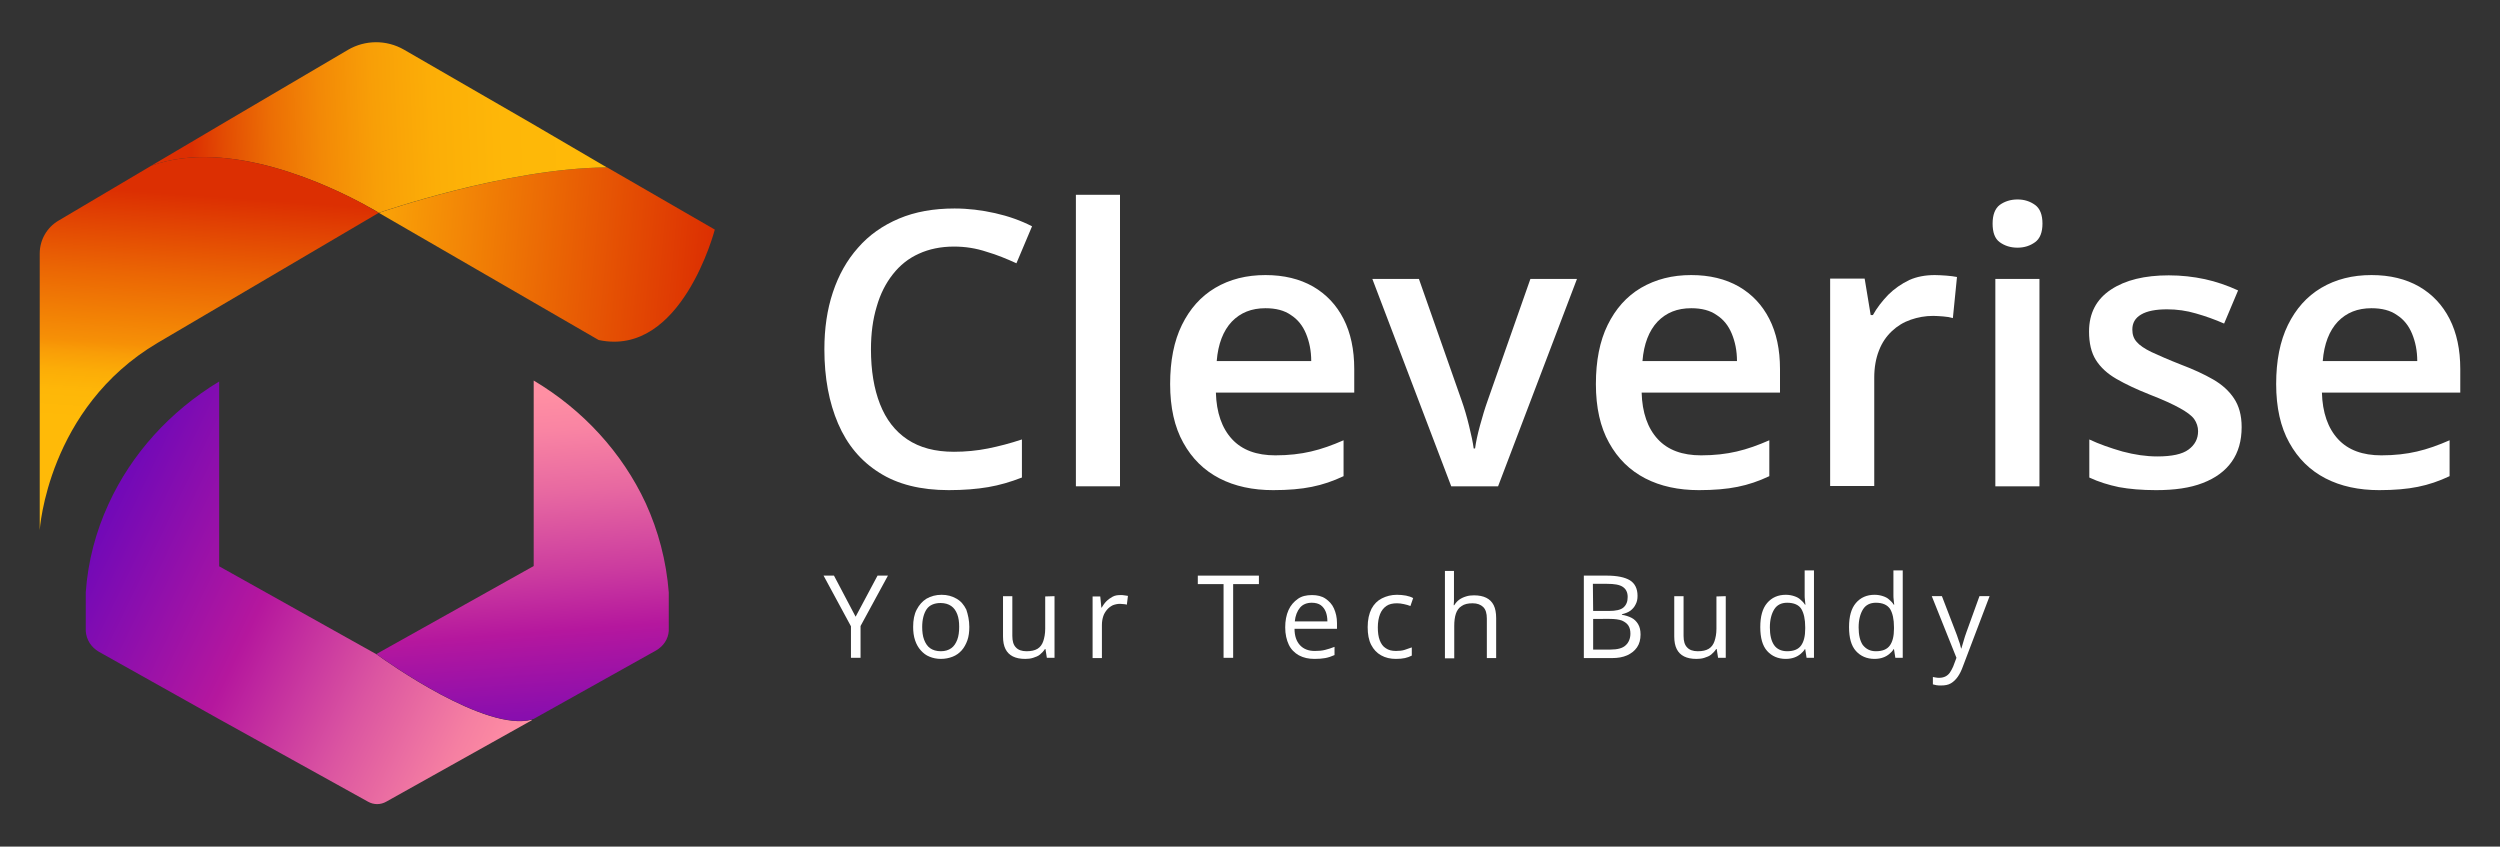
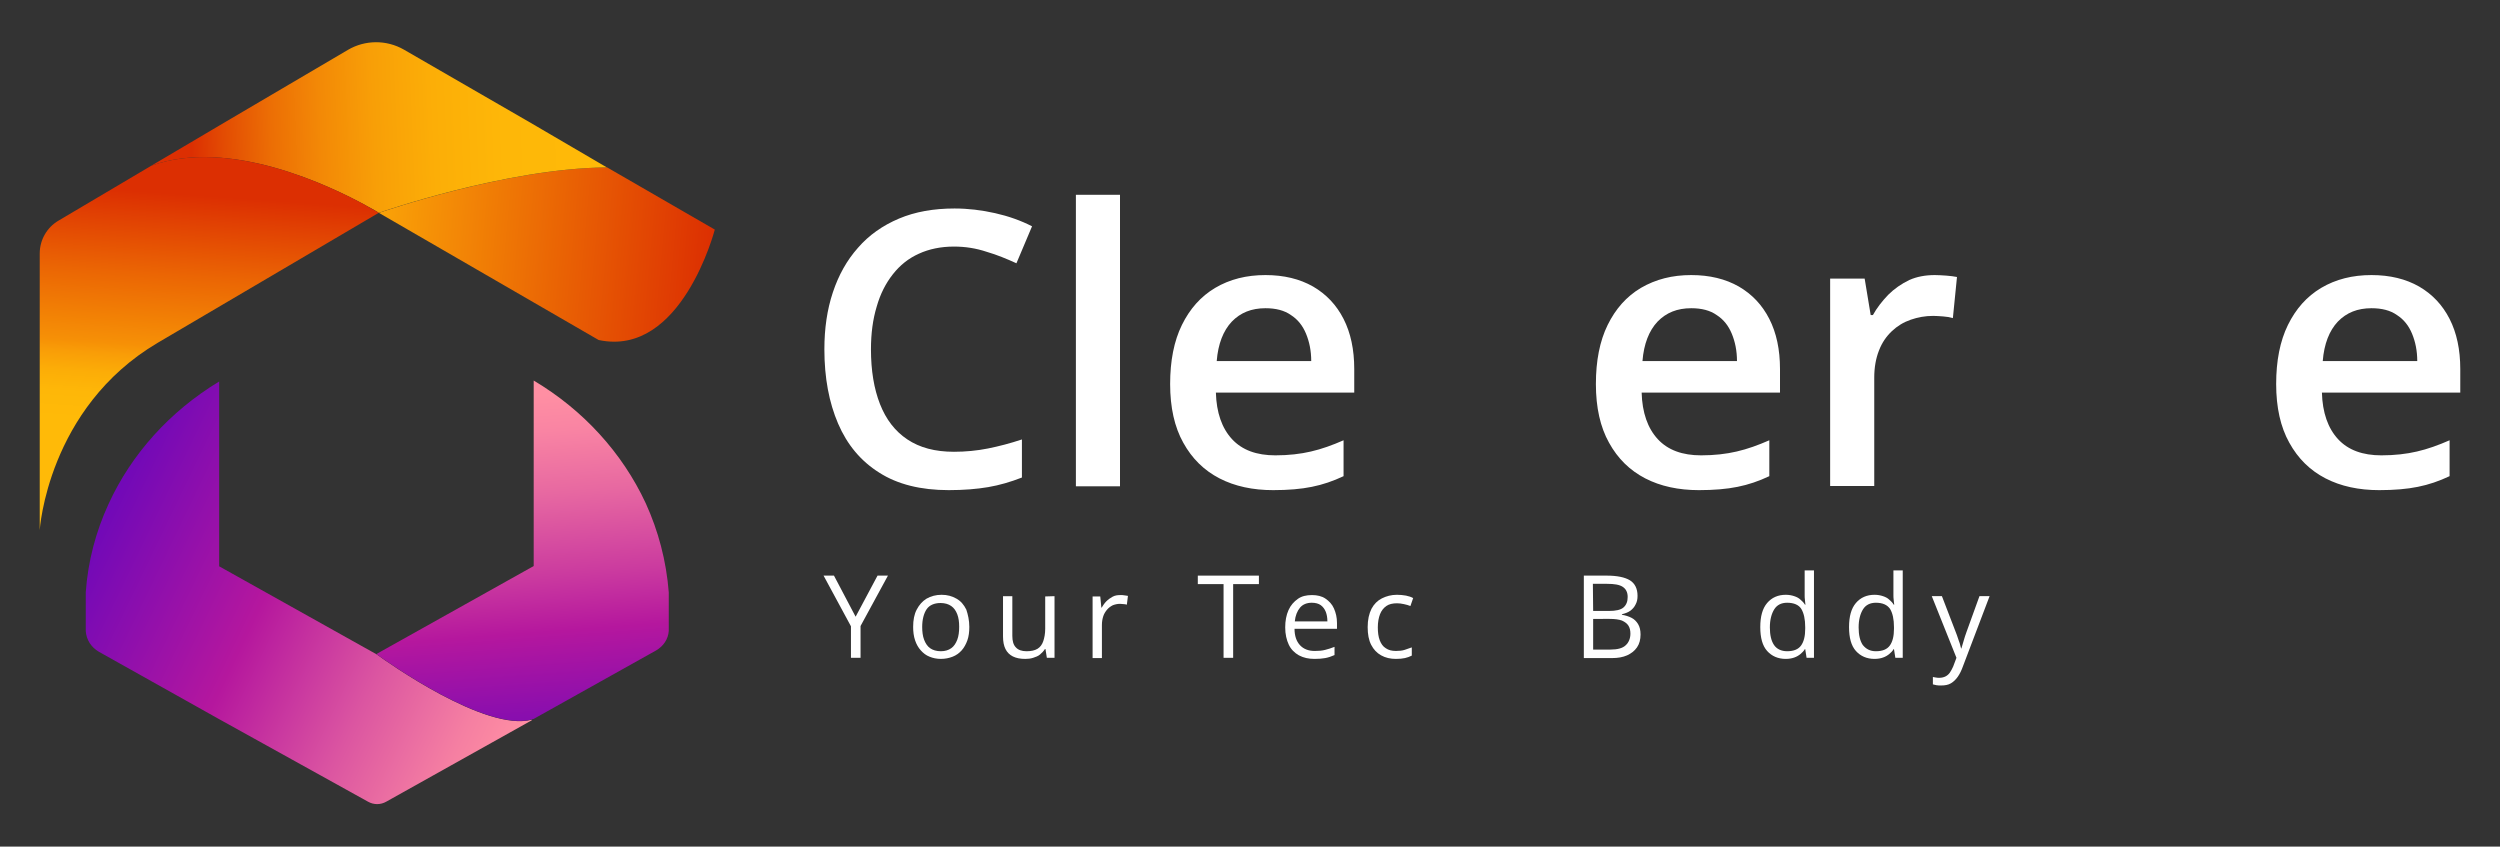
<svg xmlns="http://www.w3.org/2000/svg" version="1.1" id="Layer_1" x="0px" y="0px" viewBox="0 0 912.5 309" style="enable-background:new 0 0 912.5 309;" xml:space="preserve">
  <rect x="0" y="0" width="912.5" height="309" fill="#333333" stroke="none" />
  <style type="text/css">
	.st0{fill:url(#SVGID_1_);}
	.st1{fill:url(#SVGID_2_);}
	.st2{fill:url(#SVGID_3_);}
	.st3{fill:url(#SVGID_4_);}
	.st4{fill:url(#SVGID_5_);}
	.st5{enable-background:new    ;}
	.st6{fill:#FFFFFF;}
</style>
  <g>
    <g>
      <g>
        <linearGradient id="SVGID_1_" gradientUnits="userSpaceOnUse" x1="17.626" y1="865.076" x2="195.191" y2="950.71" gradientTransform="matrix(1 0 0 1 0 -692.225)">
          <stop offset="0.133" style="stop-color:#7209B7" />
          <stop offset="0.46" style="stop-color:#B5179E" />
          <stop offset="0.709" style="stop-color:#DB55A1" />
          <stop offset="0.901" style="stop-color:#F57FA2" />
          <stop offset="1" style="stop-color:#FF8FA3" />
        </linearGradient>
        <path class="st0" d="M194.1,262.9L141,292.6c-2.1,1.2-4.6,1.2-6.7,0L80,262.5l-43.9-24.6c-2.8-1.6-4.6-4.4-4.8-7.6l0,0l0,0v-14.1     l0,0c0.8-11.4,3.7-22.2,8.3-32.2c8.4-18.4,22.5-33.9,40.3-44.7c0.1,0,0.1,0,0.1,0.1v67.2v0.1l57.4,32.1c0,0,0.1,0.1,0.3,0.2     c3.4,2.5,39.5,28.2,56.4,23.7C194.2,262.7,194.2,262.8,194.1,262.9z" />
        <linearGradient id="SVGID_2_" gradientUnits="userSpaceOnUse" x1="194.727" y1="972.056" x2="184.652" y2="837.308" gradientTransform="matrix(1 0 0 1 0 -692.225)">
          <stop offset="0" style="stop-color:#7209B7" />
          <stop offset="0.138" style="stop-color:#890EAE" />
          <stop offset="0.36" style="stop-color:#B5179E" />
          <stop offset="0.514" style="stop-color:#CB3B9F" />
          <stop offset="0.733" style="stop-color:#E768A1" />
          <stop offset="0.902" style="stop-color:#F984A3" />
          <stop offset="1" style="stop-color:#FF8FA3" />
        </linearGradient>
        <path class="st1" d="M244.1,216.2v14.1l0,0c-0.2,3-2,5.6-4.6,7.1l-44.7,25l0,0c-16.6,5.5-53.7-21-57.2-23.5v-0.3l57.2-32v-67.7     c18,10.7,32.3,26.3,40.9,44.8C240.3,193.8,243.2,204.7,244.1,216.2z" />
      </g>
      <linearGradient id="SVGID_3_" gradientUnits="userSpaceOnUse" x1="259.7" y1="788.66" x2="137.589" y2="777.301" gradientTransform="matrix(1 0 0 1 0 -692.225)">
        <stop offset="0" style="stop-color:#DC2F02" />
        <stop offset="1" style="stop-color:#FAA307" />
      </linearGradient>
      <path class="st2" d="M260.9,83.8c0,0-12.1,46.8-42.4,40.3l-80.2-46.4l0,0c0.7-0.2,46.5-16.3,83.3-16.6L260.9,83.8z" />
      <linearGradient id="SVGID_4_" gradientUnits="userSpaceOnUse" x1="68.778" y1="741.812" x2="220.842" y2="735.2" gradientTransform="matrix(1 0 0 1 0 -692.225)">
        <stop offset="5.586592e-03" style="stop-color:#DC2F02" />
        <stop offset="8.530519e-02" style="stop-color:#E34C03" />
        <stop offset="0.198" style="stop-color:#EC6E05" />
        <stop offset="0.318" style="stop-color:#F38906" />
        <stop offset="0.447" style="stop-color:#F89F07" />
        <stop offset="0.59" style="stop-color:#FCAE07" />
        <stop offset="0.756" style="stop-color:#FEB708" />
        <stop offset="1" style="stop-color:#FFBA08" />
      </linearGradient>
      <path class="st3" d="M221.5,61.1c-36.8,0.3-82.6,16.4-83.3,16.6l0,0l0,0l0,0c0,0-0.1,0-0.1-0.1c0,0-0.1,0-0.1-0.1    c-0.5-0.3-1.9-1.2-4.1-2.3c-0.1-0.1-0.2-0.1-0.3-0.2c-12.8-7-49.8-24.9-78.4-14.5l26.4-15.6L127,18.2c6.3-3.7,14.1-3.7,20.4-0.1    l46.4,26.8L221.5,61.1z" />
      <linearGradient id="SVGID_5_" gradientUnits="userSpaceOnUse" x1="68.462" y1="889.77" x2="79.796" y2="727.317" gradientTransform="matrix(1 0 0 1 0 -692.225)">
        <stop offset="0.254" style="stop-color:#FFBA08" />
        <stop offset="0.317" style="stop-color:#FEB708" />
        <stop offset="0.364" style="stop-color:#FCAD07" />
        <stop offset="0.407" style="stop-color:#F99D07" />
        <stop offset="0.432" style="stop-color:#F69006" />
        <stop offset="0.59" style="stop-color:#EB6604" />
        <stop offset="0.775" style="stop-color:#DC2F02" />
      </linearGradient>
      <path class="st4" d="M138.2,77.7l-80.6,47.4c-40.3,23.8-43.1,68.4-43.1,68.4v-101c0-4.9,2.6-9.5,6.9-12l33.8-20    C83.8,50.1,120.8,68,133.6,75c0.1,0.1,0.2,0.1,0.3,0.2l4.1,2.3C138,77.5,138.1,77.5,138.2,77.7C138.1,77.6,138.2,77.7,138.2,77.7    L138.2,77.7L138.2,77.7z" />
    </g>
    <g>
      <g class="st5">
        <path class="st6" d="M348.2,90c-4.8,0-9.1,0.9-12.8,2.6c-3.8,1.7-6.9,4.2-9.5,7.5c-2.6,3.3-4.6,7.2-5.9,11.8     c-1.4,4.6-2.1,9.8-2.1,15.6c0,7.7,1.1,14.4,3.3,20c2.2,5.6,5.5,9.9,10,12.9c4.5,3,10.1,4.5,17,4.5c4.2,0,8.4-0.4,12.4-1.2     c4-0.8,8.2-1.9,12.4-3.3v13.9c-4.1,1.6-8.2,2.8-12.3,3.5c-4.1,0.7-8.9,1.1-14.4,1.1c-10.2,0-18.7-2.1-25.4-6.4     c-6.7-4.2-11.7-10.2-15-17.9c-3.3-7.7-5-16.7-5-27.1c0-7.6,1-14.5,3.1-20.8c2.1-6.3,5.1-11.7,9.2-16.3c4-4.6,9-8.1,14.9-10.6     c5.9-2.5,12.7-3.7,20.3-3.7c5,0,9.9,0.6,14.8,1.7c4.9,1.1,9.4,2.7,13.5,4.8l-5.7,13.5c-3.5-1.6-7.1-3.1-10.9-4.2     C356.2,90.6,352.3,90,348.2,90z" />
        <path class="st6" d="M408.8,177.5h-16.1V71.1h16.1V177.5z" />
        <path class="st6" d="M461.9,100.4c6.7,0,12.5,1.4,17.4,4.2c4.8,2.8,8.5,6.7,11.1,11.8c2.6,5.1,3.9,11.2,3.9,18.3v8.6h-50.5     c0.2,7.3,2.2,13,5.9,17s9,5.9,15.8,5.9c4.8,0,9.2-0.5,13-1.4c3.9-0.9,7.8-2.3,11.9-4.1v13.1c-3.8,1.8-7.6,3.1-11.6,3.9     c-3.9,0.8-8.6,1.2-14.1,1.2c-7.4,0-14-1.4-19.6-4.3c-5.6-2.9-10-7.2-13.2-13c-3.2-5.7-4.8-12.9-4.8-21.4c0-8.5,1.4-15.7,4.3-21.6     c2.9-5.9,6.9-10.4,12.1-13.5C448.9,101.9,455,100.4,461.9,100.4z M461.9,112.5c-5.1,0-9.1,1.6-12.3,4.9c-3.1,3.3-5,8.1-5.5,14.4     h34.5c0-3.8-0.7-7.1-1.9-10c-1.2-2.9-3-5.2-5.5-6.8C468.8,113.3,465.7,112.5,461.9,112.5z" />
-         <path class="st6" d="M529.7,177.5l-28.8-75.7h17l15.6,44.4c1,2.8,1.9,5.9,2.7,9.2s1.4,6,1.7,8.3h0.5c0.3-2.3,0.9-5.1,1.8-8.4     c0.9-3.3,1.8-6.3,2.8-9.1l15.6-44.4h17l-28.8,75.7H529.7z" />
        <path class="st6" d="M617.3,100.4c6.7,0,12.5,1.4,17.4,4.2c4.8,2.8,8.5,6.7,11.1,11.8c2.6,5.1,3.9,11.2,3.9,18.3v8.6h-50.5     c0.2,7.3,2.2,13,5.9,17s9,5.9,15.8,5.9c4.8,0,9.2-0.5,13-1.4c3.9-0.9,7.8-2.3,11.9-4.1v13.1c-3.8,1.8-7.6,3.1-11.6,3.9     c-3.9,0.8-8.6,1.2-14.1,1.2c-7.4,0-14-1.4-19.6-4.3c-5.6-2.9-10-7.2-13.2-13c-3.2-5.7-4.8-12.9-4.8-21.4c0-8.5,1.4-15.7,4.3-21.6     c2.9-5.9,6.9-10.4,12.1-13.5C604.4,101.9,610.4,100.4,617.3,100.4z M617.3,112.5c-5.1,0-9.1,1.6-12.3,4.9     c-3.1,3.3-5,8.1-5.5,14.4H634c0-3.8-0.7-7.1-1.9-10c-1.2-2.9-3-5.2-5.5-6.8C624.2,113.3,621.1,112.5,617.3,112.5z" />
        <path class="st6" d="M706.2,100.4c1.3,0,2.7,0.1,4.2,0.2s2.8,0.3,3.9,0.5l-1.5,15c-1-0.3-2.1-0.5-3.5-0.6     c-1.4-0.1-2.6-0.2-3.7-0.2c-2.9,0-5.6,0.5-8.2,1.4c-2.6,0.9-4.9,2.3-6.9,4.2c-2,1.9-3.6,4.2-4.7,7.1c-1.1,2.8-1.7,6.1-1.7,9.8     v39.6h-16.1v-75.7h12.6l2.2,13.3h0.8c1.5-2.7,3.4-5.1,5.6-7.4c2.2-2.2,4.8-4,7.7-5.4C699.6,101,702.7,100.4,706.2,100.4z" />
-         <path class="st6" d="M736.4,72.8c2.5,0,4.6,0.7,6.4,2c1.8,1.3,2.7,3.6,2.7,6.8c0,3.2-0.9,5.5-2.7,6.8c-1.8,1.3-3.9,2-6.4,2     c-2.6,0-4.7-0.7-6.5-2c-1.8-1.3-2.6-3.6-2.6-6.8c0-3.2,0.9-5.5,2.6-6.8C731.7,73.5,733.9,72.8,736.4,72.8z M744.4,101.8v75.7     h-16.1v-75.7H744.4z" />
-         <path class="st6" d="M818.2,155.9c0,5-1.2,9.2-3.6,12.6c-2.4,3.4-5.9,6-10.6,7.8c-4.6,1.8-10.3,2.6-17,2.6     c-5.3,0-9.8-0.4-13.6-1.1c-3.8-0.8-7.4-1.9-10.8-3.5v-13.9c3.6,1.7,7.6,3.1,12.1,4.4c4.5,1.2,8.7,1.8,12.7,1.8     c5.3,0,9.1-0.8,11.4-2.5c2.3-1.7,3.5-3.9,3.5-6.7c0-1.6-0.5-3.1-1.4-4.4c-0.9-1.3-2.7-2.6-5.2-4c-2.5-1.4-6.2-3.1-11.1-5     c-4.8-1.9-8.8-3.8-12.1-5.7s-5.8-4.2-7.5-6.9c-1.7-2.7-2.5-6.2-2.5-10.4c0-6.7,2.7-11.8,8-15.3c5.3-3.5,12.3-5.2,21.1-5.2     c4.6,0,9,0.5,13.2,1.4c4.1,0.9,8.2,2.3,12.1,4.1l-5.1,12.1c-3.4-1.5-6.8-2.7-10.3-3.7c-3.4-1-6.9-1.5-10.5-1.5     c-4.1,0-7.3,0.6-9.5,1.9c-2.2,1.3-3.2,3.1-3.2,5.5c0,1.8,0.5,3.3,1.6,4.5c1,1.2,2.9,2.5,5.4,3.7c2.6,1.2,6.2,2.8,10.8,4.6     c4.5,1.7,8.4,3.5,11.7,5.4c3.3,1.9,5.8,4.2,7.6,6.9S818.2,151.5,818.2,155.9z" />
        <path class="st6" d="M865.6,100.4c6.7,0,12.5,1.4,17.4,4.2c4.8,2.8,8.5,6.7,11.1,11.8c2.6,5.1,3.9,11.2,3.9,18.3v8.6h-50.5     c0.2,7.3,2.2,13,5.9,17s9,5.9,15.8,5.9c4.8,0,9.2-0.5,13-1.4c3.9-0.9,7.8-2.3,11.9-4.1v13.1c-3.8,1.8-7.6,3.1-11.6,3.9     c-3.9,0.8-8.6,1.2-14.1,1.2c-7.4,0-14-1.4-19.6-4.3c-5.6-2.9-10-7.2-13.2-13c-3.2-5.7-4.8-12.9-4.8-21.4c0-8.5,1.4-15.7,4.3-21.6     c2.9-5.9,6.9-10.4,12.1-13.5C852.6,101.9,858.7,100.4,865.6,100.4z M865.6,112.5c-5.1,0-9.1,1.6-12.3,4.9     c-3.1,3.3-5,8.1-5.5,14.4h34.5c0-3.8-0.7-7.1-1.9-10c-1.2-2.9-3-5.2-5.5-6.8C872.5,113.3,869.4,112.5,865.6,112.5z" />
      </g>
      <g>
        <g>
          <path class="st6" d="M312.3,225.1l8-15h3.8l-10,18.4v11.6h-3.5v-11.5l-10-18.5h3.8L312.3,225.1z" />
          <path class="st6" d="M353.8,228.8c0,1.8-0.2,3.5-0.7,4.9s-1.2,2.7-2.1,3.7s-2,1.8-3.3,2.3s-2.7,0.8-4.3,0.8      c-1.5,0-2.9-0.3-4.1-0.8c-1.3-0.5-2.3-1.3-3.2-2.3s-1.6-2.2-2.1-3.7s-0.7-3.1-0.7-4.9c0-2.5,0.4-4.6,1.3-6.3s2-3,3.6-4      c1.6-0.9,3.4-1.4,5.5-1.4s3.8,0.5,5.4,1.4s2.7,2.2,3.6,4C353.3,224.3,353.8,226.4,353.8,228.8z M336.6,228.8      c0,1.8,0.2,3.4,0.7,4.7s1.2,2.4,2.2,3.1s2.3,1.1,3.9,1.1s2.8-0.4,3.8-1.1s1.7-1.8,2.2-3.1s0.7-2.9,0.7-4.7s-0.2-3.3-0.7-4.6      s-1.2-2.3-2.2-3s-2.3-1.1-3.9-1.1c-2.3,0-4.1,0.8-5.1,2.3S336.6,226.1,336.6,228.8z" />
          <path class="st6" d="M384.9,217.6v22.5h-2.8l-0.5-3.2h-0.2c-0.5,0.8-1.1,1.4-1.8,2s-1.6,0.9-2.5,1.2s-1.9,0.4-2.9,0.4      c-1.8,0-3.3-0.3-4.5-0.9s-2.1-1.5-2.7-2.7s-0.9-2.7-0.9-4.6v-14.7h3.4v14.5c0,1.9,0.4,3.3,1.3,4.2c0.8,0.9,2.1,1.4,3.9,1.4      c1.7,0,3-0.3,4-0.9s1.7-1.6,2.1-2.8s0.7-2.7,0.7-4.5v-11.8L384.9,217.6L384.9,217.6z" />
          <path class="st6" d="M409,217.2c0.5,0,0.9,0,1.4,0.1s0.9,0.1,1.3,0.2l-0.4,3.2c-0.4-0.1-0.8-0.2-1.2-0.2s-0.9-0.1-1.3-0.1      c-0.9,0-1.8,0.2-2.6,0.5c-0.8,0.4-1.5,0.9-2.1,1.6c-0.6,0.7-1.1,1.5-1.4,2.4s-0.5,2-0.5,3.2v12.1h-3.4v-22.5h2.8l0.4,4.1h0.1      c0.5-0.8,1-1.6,1.7-2.3s1.4-1.2,2.3-1.7S408,217.2,409,217.2z" />
          <path class="st6" d="M450.1,240.1h-3.5v-26.9h-9.4v-3.1h22.3v3.1h-9.4V240.1z" />
          <path class="st6" d="M478.9,217.2c1.9,0,3.6,0.4,4.9,1.3s2.4,2,3.1,3.6s1.1,3.3,1.1,5.3v2.1h-15.5c0,2.6,0.7,4.6,2,6      s3.1,2.1,5.4,2.1c1.4,0,2.7-0.1,3.8-0.4s2.2-0.6,3.4-1.1v3c-1.1,0.5-2.3,0.9-3.4,1.1s-2.4,0.3-3.9,0.3c-2.2,0-4-0.4-5.7-1.3      c-1.6-0.9-2.9-2.2-3.7-3.9s-1.3-3.8-1.3-6.3c0-2.4,0.4-4.5,1.2-6.3s2-3.1,3.4-4.1S476.8,217.2,478.9,217.2z M478.8,220      c-1.8,0-3.3,0.6-4.3,1.8s-1.7,2.9-1.9,5h11.9c0-1.3-0.2-2.5-0.6-3.5s-1-1.8-1.8-2.4S480.1,220,478.8,220z" />
          <path class="st6" d="M509.5,240.5c-2,0-3.8-0.4-5.4-1.3s-2.7-2.1-3.6-3.8s-1.3-3.9-1.3-6.5c0-2.7,0.5-4.9,1.4-6.7      c0.9-1.7,2.2-3,3.8-3.8s3.4-1.3,5.5-1.3c1.1,0,2.2,0.1,3.3,0.3c1,0.2,1.9,0.5,2.6,0.9l-1,2.9c-0.7-0.3-1.5-0.5-2.4-0.7      c-0.9-0.2-1.7-0.3-2.5-0.3c-1.6,0-2.9,0.3-3.9,1s-1.8,1.7-2.3,3s-0.8,2.9-0.8,4.8c0,1.8,0.2,3.4,0.7,4.7s1.2,2.3,2.2,2.9      c1,0.7,2.2,1,3.7,1c1.2,0,2.3-0.1,3.2-0.4c0.9-0.3,1.8-0.6,2.6-0.9v3c-0.8,0.4-1.6,0.7-2.5,0.9      C511.9,240.4,510.8,240.5,509.5,240.5z" />
-           <path class="st6" d="M530.7,208.2v9.5c0,0.5,0,1.1,0,1.7c0,0.6-0.1,1.1-0.1,1.5h0.2c0.5-0.8,1.1-1.5,1.8-2s1.5-0.9,2.5-1.2      c0.9-0.3,1.9-0.4,2.9-0.4c1.8,0,3.3,0.3,4.5,0.9s2.1,1.5,2.7,2.7s0.9,2.8,0.9,4.7v14.6h-3.4v-14.4c0-1.9-0.4-3.3-1.3-4.2      s-2.2-1.4-3.9-1.4s-3,0.3-4,1c-1,0.6-1.7,1.6-2.1,2.8s-0.6,2.7-0.6,4.5v11.8h-3.4v-31.9h3.3L530.7,208.2L530.7,208.2z" />
          <path class="st6" d="M578,210.1h8.5c3.7,0,6.6,0.6,8.4,1.7s2.8,3,2.8,5.7c0,1.2-0.2,2.2-0.7,3.1c-0.4,0.9-1.1,1.7-1.9,2.3      s-1.9,1-3.1,1.3v0.2c1.3,0.2,2.5,0.6,3.5,1.1s1.8,1.3,2.4,2.3s0.9,2.2,0.9,3.8c0,1.8-0.4,3.4-1.3,4.7s-2.1,2.2-3.6,2.9      c-1.6,0.7-3.4,1-5.5,1h-10.3v-30.1H578z M581.5,223h5.7c2.6,0,4.4-0.4,5.4-1.3s1.5-2.1,1.5-3.8s-0.6-2.9-1.8-3.7      s-3.1-1.1-5.7-1.1h-5.2L581.5,223L581.5,223z M581.5,225.9v11.2h6.2c2.7,0,4.6-0.5,5.7-1.6c1.1-1,1.7-2.5,1.7-4.2      c0-1.1-0.2-2.1-0.7-2.9s-1.3-1.4-2.4-1.9c-1.1-0.4-2.6-0.6-4.5-0.6H581.5z" />
-           <path class="st6" d="M629.9,217.6v22.5h-2.8l-0.5-3.2h-0.2c-0.5,0.8-1.1,1.4-1.8,2s-1.6,0.9-2.5,1.2s-1.9,0.4-2.9,0.4      c-1.8,0-3.3-0.3-4.5-0.9s-2.1-1.5-2.7-2.7s-0.9-2.7-0.9-4.6v-14.7h3.4v14.5c0,1.9,0.4,3.3,1.3,4.2c0.8,0.9,2.1,1.4,3.9,1.4      c1.7,0,3-0.3,4-0.9s1.7-1.6,2.1-2.8c0.4-1.2,0.7-2.7,0.7-4.5v-11.8L629.9,217.6L629.9,217.6z" />
          <path class="st6" d="M651.8,240.5c-2.8,0-5.1-1-6.8-2.9s-2.5-4.8-2.5-8.7s0.8-6.8,2.5-8.8s4-3,6.8-3c1.2,0,2.2,0.2,3.1,0.5      s1.7,0.7,2.3,1.3c0.6,0.5,1.2,1.1,1.6,1.8h0.2c-0.1-0.4-0.1-1-0.2-1.7s-0.1-1.3-0.1-1.8v-9h3.4v31.9h-2.7l-0.5-3.2h-0.1      c-0.4,0.7-1,1.3-1.6,1.8s-1.4,1-2.3,1.3C654.1,240.3,653,240.5,651.8,240.5z M652.3,237.7c2.4,0,4.1-0.7,5.1-2.1      s1.5-3.4,1.5-6.1v-0.6c0-2.9-0.5-5.1-1.4-6.6s-2.7-2.3-5.2-2.3c-2.1,0-3.7,0.8-4.7,2.4s-1.6,3.8-1.6,6.6s0.5,4.9,1.5,6.4      S650.2,237.7,652.3,237.7z" />
          <path class="st6" d="M684.2,240.5c-2.8,0-5.1-1-6.8-2.9s-2.5-4.8-2.5-8.7s0.8-6.8,2.5-8.8s4-3,6.8-3c1.2,0,2.2,0.2,3.1,0.5      s1.7,0.7,2.3,1.3c0.6,0.5,1.2,1.1,1.6,1.8h0.2c-0.1-0.4-0.1-1-0.2-1.7s-0.1-1.3-0.1-1.8v-9h3.4v31.9h-2.7l-0.5-3.2h-0.1      c-0.4,0.7-1,1.3-1.6,1.8s-1.4,1-2.3,1.3C686.5,240.3,685.4,240.5,684.2,240.5z M684.7,237.7c2.4,0,4.1-0.7,5.1-2.1      s1.5-3.4,1.5-6.1v-0.6c0-2.9-0.5-5.1-1.4-6.6c-1-1.5-2.7-2.3-5.2-2.3c-2.1,0-3.7,0.8-4.7,2.4s-1.6,3.8-1.6,6.6s0.5,4.9,1.5,6.4      C681.1,236.9,682.6,237.7,684.7,237.7z" />
          <path class="st6" d="M705.1,217.6h3.7l5,13c0.3,0.8,0.6,1.5,0.8,2.2s0.5,1.4,0.7,2s0.3,1.3,0.5,1.9h0.1c0.2-0.7,0.5-1.6,0.8-2.7      s0.7-2.3,1.1-3.4l4.7-13h3.7l-9.8,25.8c-0.5,1.4-1.1,2.6-1.8,3.6s-1.5,1.8-2.5,2.4c-1,0.6-2.2,0.8-3.6,0.8c-0.6,0-1.2,0-1.7-0.1      s-0.9-0.2-1.3-0.3v-2.7c0.3,0.1,0.7,0.1,1.1,0.2c0.4,0.1,0.9,0.1,1.3,0.1c0.8,0,1.6-0.2,2.2-0.5c0.6-0.3,1.2-0.8,1.6-1.4      s0.8-1.3,1.2-2.2l1.2-3.2L705.1,217.6z" />
        </g>
      </g>
    </g>
  </g>
</svg>